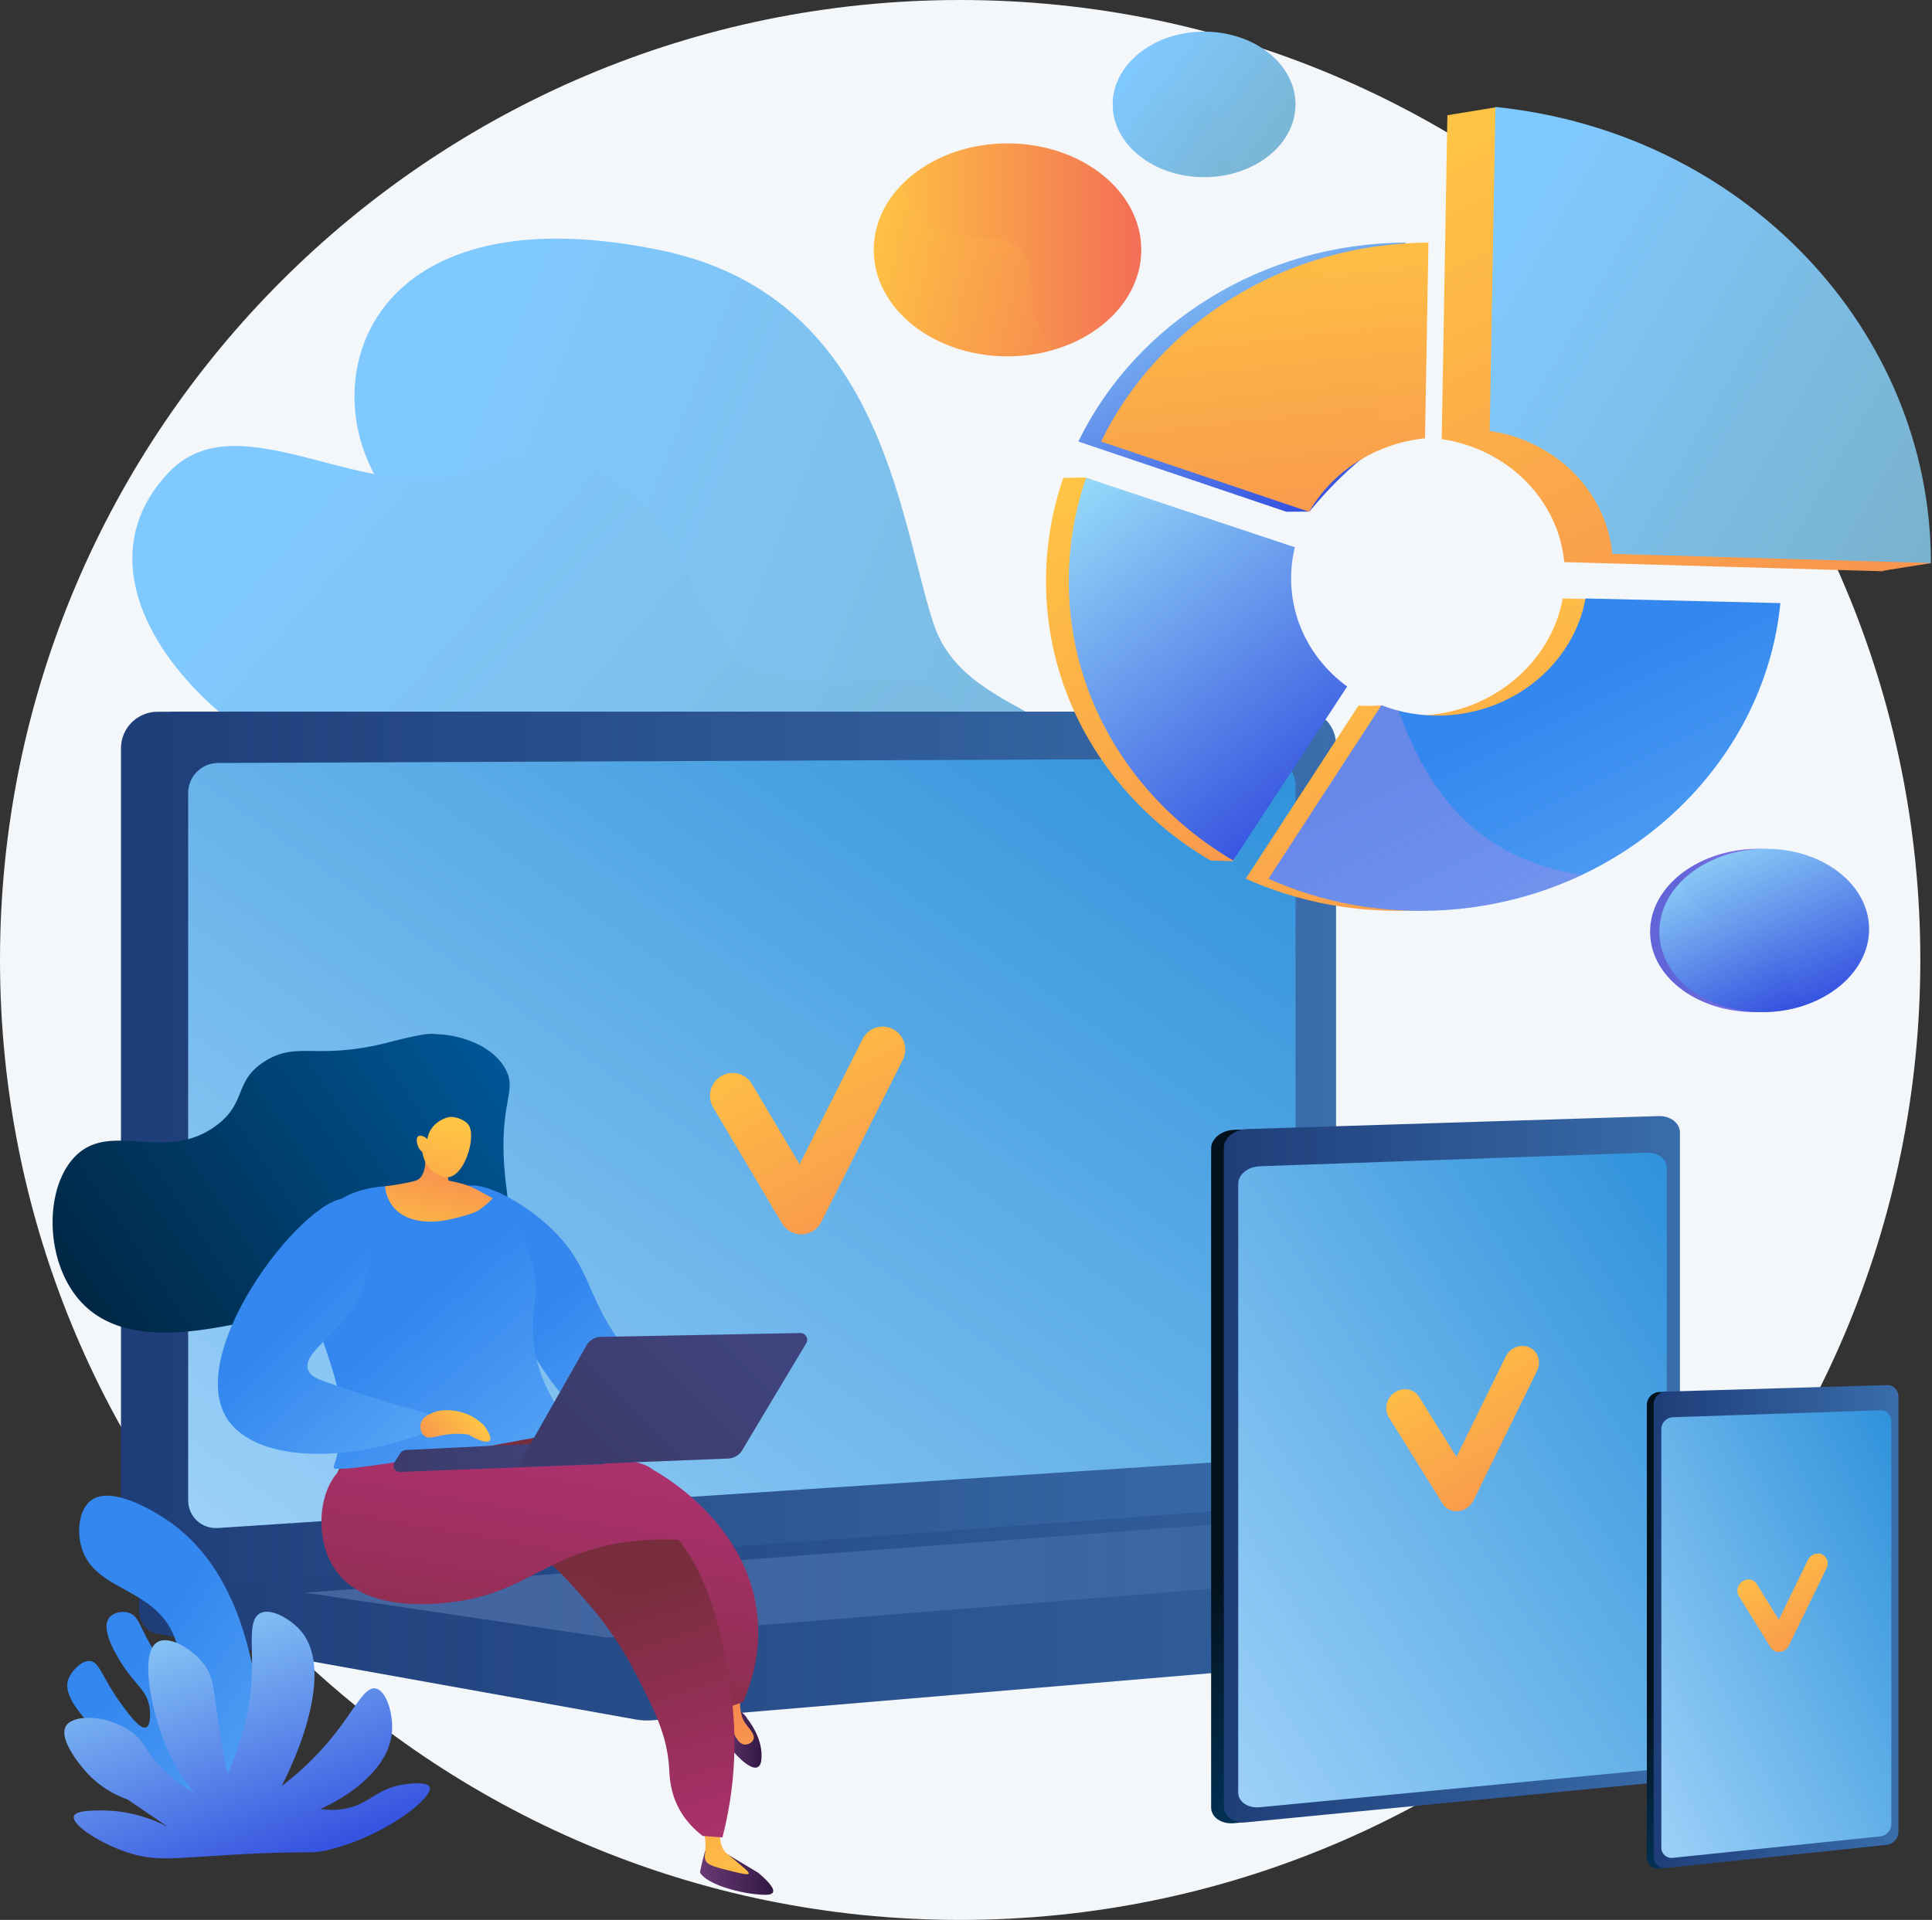
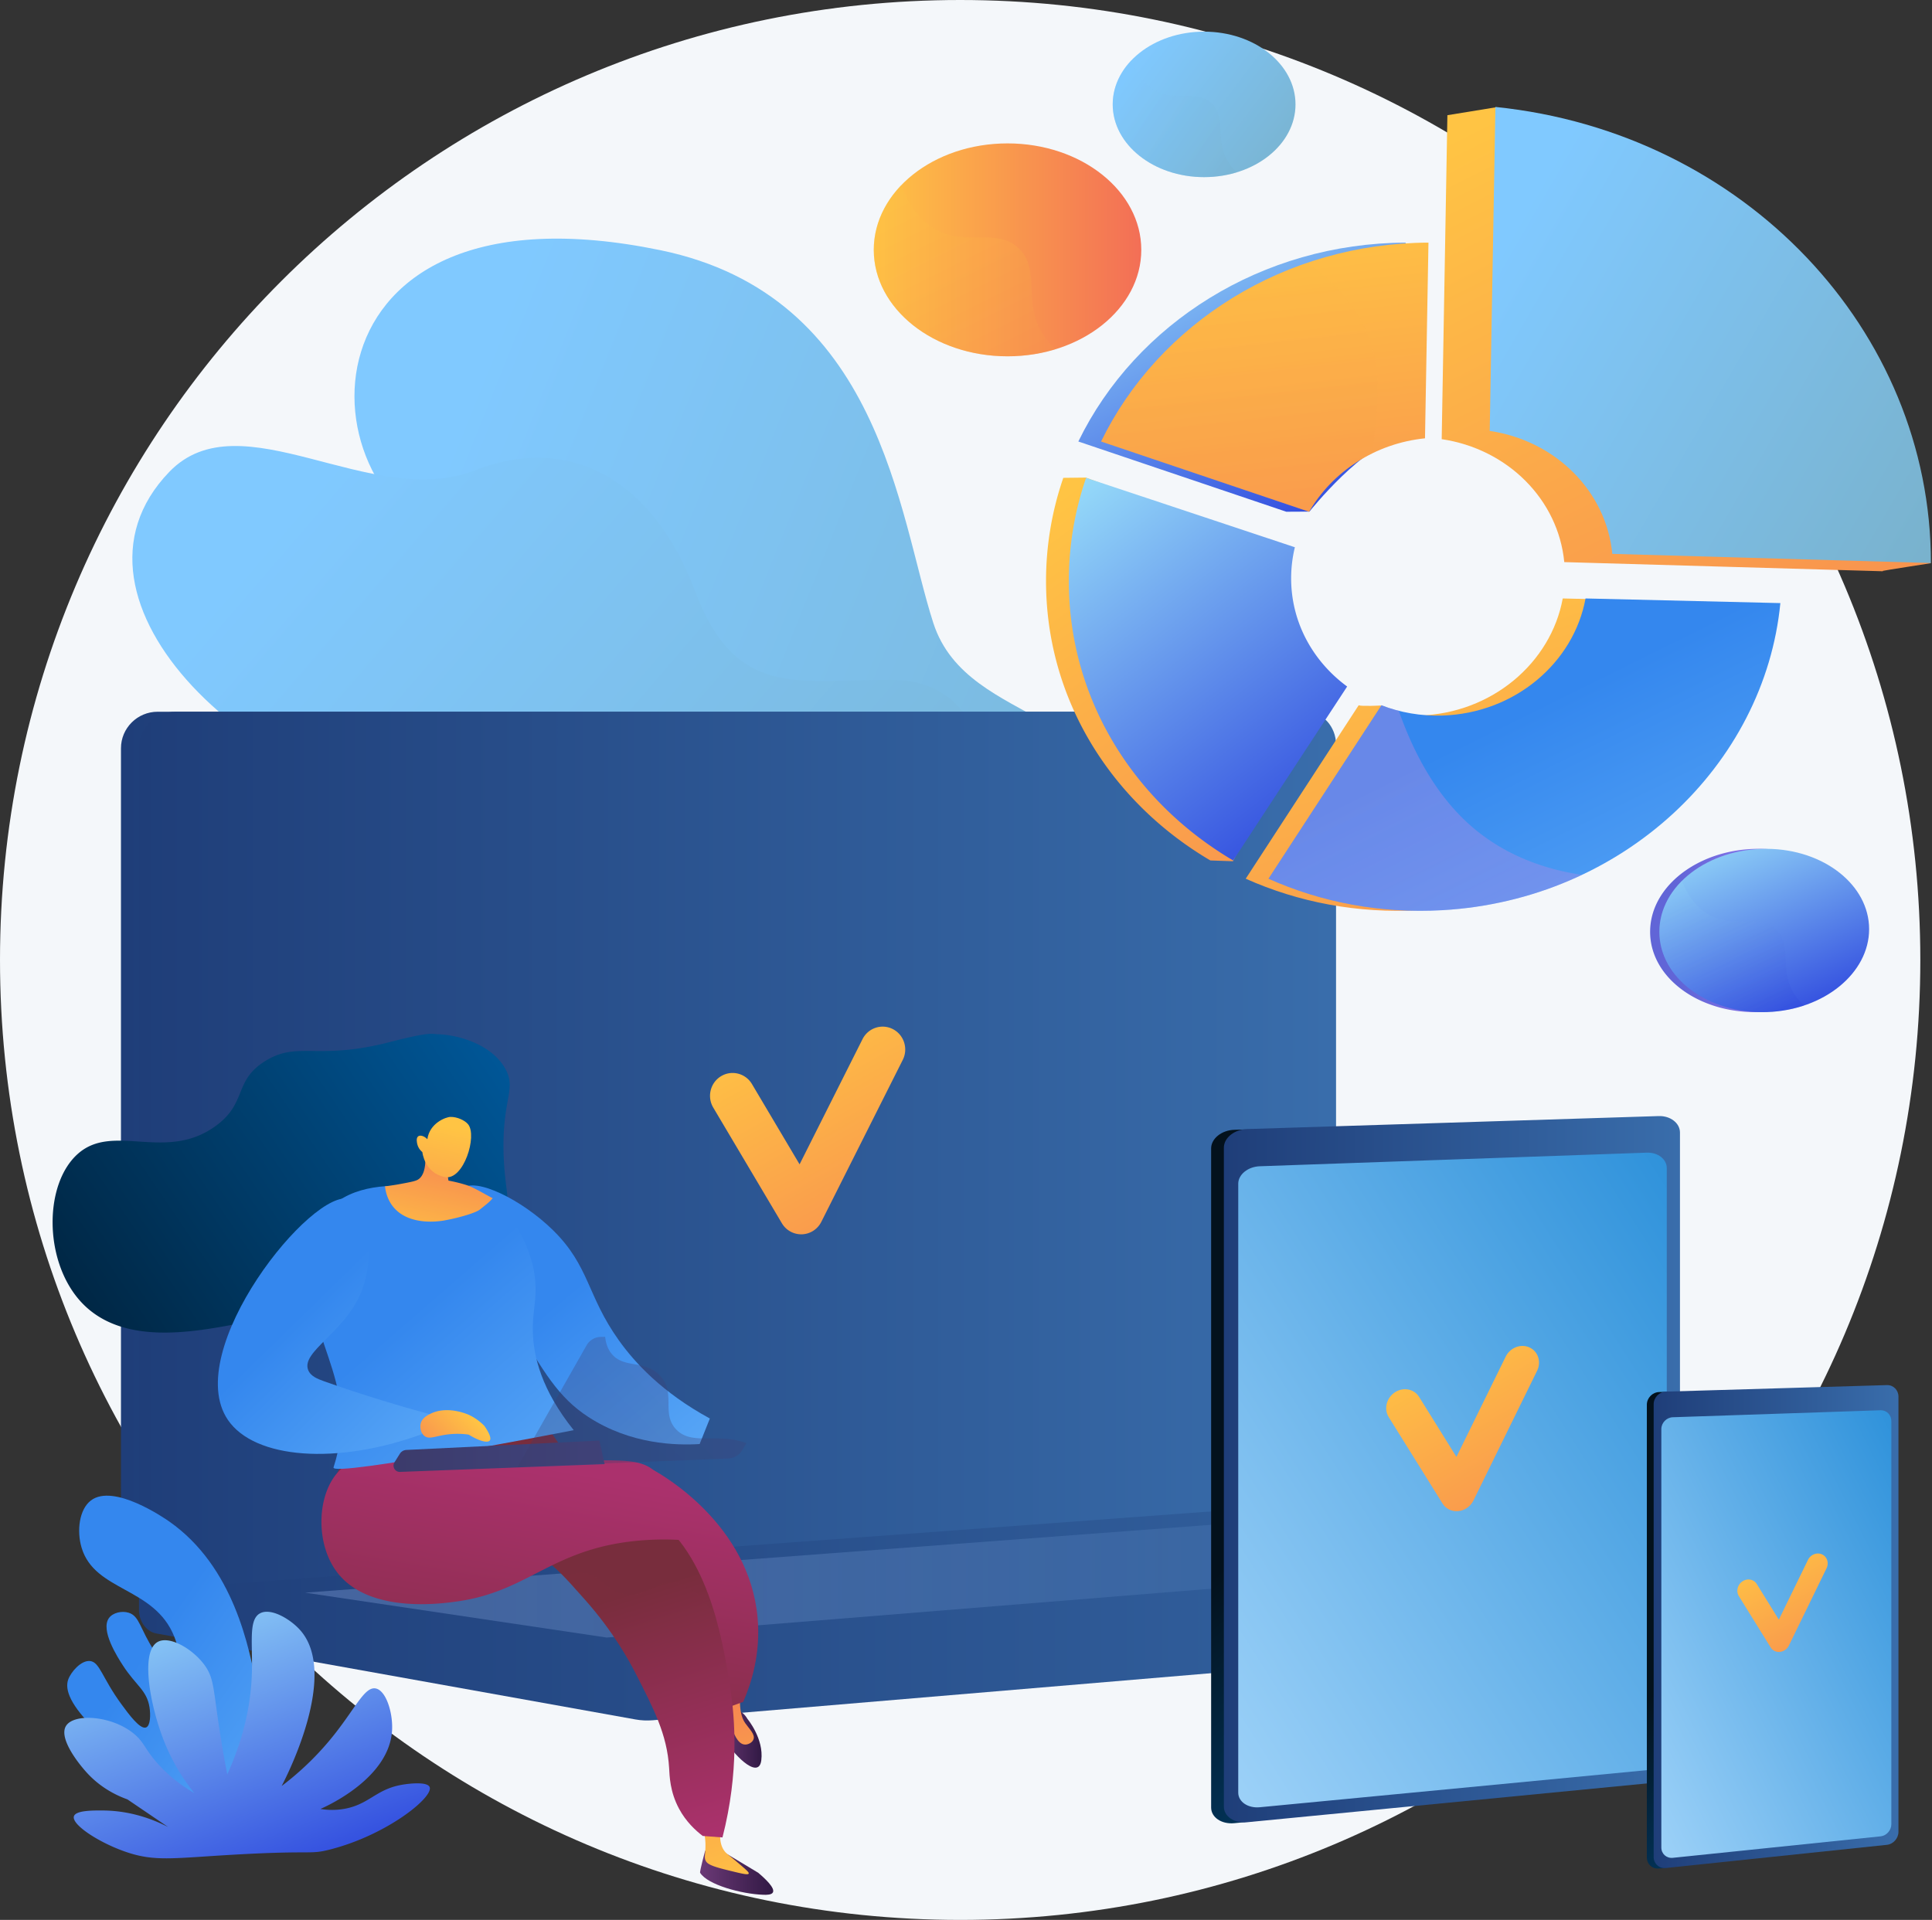
<svg xmlns="http://www.w3.org/2000/svg" width="662" height="658" fill="none">
  <rect width="100%" height="100%" fill="#333333" stroke="none" />
  <path fill="#F4F7FA" d="M329 658c181.702 0 329-147.298 329-329S510.702 0 329 0 0 147.298 0 329s147.298 329 329 329" />
  <path fill="url(#a)" d="m390.105 489.628-72.507 16.64s-22.184-34.063-10.441-64.39c23.963-61.875-31.904-78.544-54.257-89.027-33.713-15.809-52.938-41.816-22.873-68.449 34.019-30.134-13.214-78.725-71.338-96.406-56.88-17.303-58.94-128.397 67.604-102.249 75.574 15.616 81.501 90.581 93.495 127.725s69.083 27.345 60.416 78.072c-7.402 43.331-32.094 79.355-1.96 101.062 30.137 21.706 39.605 51.624 11.861 97.022" />
  <path fill="url(#b)" d="M307.881 392.236q.52.053 1.043.103c20.586 1.972 43.433.489 68.46-6.5q7.173-2.559 14.347-5.12c.385-12.773-1.537-24.988-17.677-24.748-25.065.371-38.326-39.739-36.54-55.97 2.209-20.09 6.392-66.975-32.369-67.01-32.268-.029-53.096 6.547-67.062-30.581-13.968-37.13-42.02-54.196-75.571-41.144-35.309 13.734-80.006-24.933-104.481.433C15.385 205.9 88.266 274.445 158.463 278.825c70.199 4.378 41.407 38.256 49.467 69.703 11.005 42.932 65.22 15.922 85.522 27.749 6.873 4.004 11.418 9.76 14.429 15.959" />
  <path fill="url(#c)" d="m628.186 541.806-580.56-5.057v14.96c0 4.06 2.532 7.513 5.961 8.128l164.164 29.46c1.948.35 3.925.442 5.889.277l398.233-33.588c3.556-.301 6.31-3.763 6.31-7.936v-6.244z" />
  <path fill="url(#d)" d="m441.297 517.554-387.28 27.368c-6.93.489-12.565-4.714-12.565-11.626V256.441c0-6.912 5.635-12.514 12.565-12.514h387.28c5.711 0 10.326 5.064 10.326 11.31v250.275c0 6.249-4.618 11.64-10.326 12.042" />
  <path fill="url(#e)" d="m447.471 517.554-387.28 27.368c-6.93.489-12.566-4.714-12.566-11.626V256.441c0-6.912 5.635-12.514 12.566-12.514h387.28c5.71 0 10.325 5.064 10.325 11.31v250.275c0 6.249-4.615 11.64-10.325 12.042" />
-   <path fill="url(#f)" d="M435.406 499.91 74.695 523.683c-5.64.371-10.223-3.899-10.223-9.541V271.751c0-5.642 4.583-10.234 10.223-10.258l360.711-1.492c4.709-.019 8.518 4.131 8.518 9.268v220.776c.003 5.139-3.807 9.555-8.518 9.865" />
  <path fill="url(#g)" d="m437.807 516.313-390.18 28.809 170.126 30.529c1.948.35 3.925.441 5.889.277l404.544-34.122-184.172-25.298a29.6 29.6 0 0 0-6.207-.195" />
  <path fill="url(#h)" d="M274.536 423.03a7.71 7.71 0 0 1-6.629-3.8L244.4 379.602c-2.2-3.709-1.015-8.521 2.646-10.749s8.413-1.03 10.613 2.681l16.318 27.509 21.571-42.911c1.938-3.856 6.596-5.388 10.401-3.426 3.807 1.962 5.323 6.679 3.384 10.535l-27.906 55.512c-1.276 2.538-3.812 4.176-6.623 4.274q-.13.001-.268.003" />
  <path fill="url(#i)" d="m104.561 545.845 324.836-24.341 100.535 13.698-322.039 26.022z" opacity=".3" />
  <path fill="url(#j)" d="M571.36 388.395v216.153c0 3.232-3.536 4.181-7.548 4.571L425.04 624.638l-2.122.207c-4.355.423-7.924-1.995-7.924-5.372V393.601c0-3.377 3.569-6.254 7.924-6.392l2.879-.092 139.261.456c4.011-.129 6.302-2.411 6.302.822" />
  <path fill="url(#k)" d="M575.64 388.149v216.094c0 3.231-3.274 6.195-7.285 6.582l-141.078 13.703c-4.352.423-7.919-1.993-7.919-5.37V393.349c0-3.377 3.567-6.253 7.919-6.389l141.078-4.456c4.011-.127 7.285 2.414 7.285 5.645" />
  <path fill="url(#l)" d="M571.118 400.291v200.244c0 3.017-3.062 5.781-6.81 6.14l-132.655 12.711c-4.049.388-7.367-1.868-7.367-5.012V405.682c0-3.144 3.318-5.835 7.367-5.978l132.655-4.663c3.748-.129 6.81 2.233 6.81 5.25" />
  <path fill="url(#m)" d="M499.488 517.916c-2.122.139-4.096-.848-5.194-2.611l-18.442-29.615c-1.728-2.775-.797-6.575 2.079-8.49 2.874-1.913 6.604-1.213 8.329 1.56l12.788 20.558 16.876-34.371c1.513-3.086 5.153-4.5 8.126-3.161 2.97 1.337 4.155 4.921 2.641 8.002l-21.808 44.453c-.998 2.035-2.984 3.435-5.184 3.656q-.106.013-.211.019" />
  <path fill="url(#n)" d="M648.201 478.785v149.174c0 2.23-1.906 2.848-4.068 3.074l-74.472 9.221-1.132.12c-2.327.244-4.235-1.455-4.235-3.774V481.425c0-2.32 1.908-4.275 4.235-4.346l1.539-.044 74.739 1.146c2.16-.063 3.394-1.626 3.394.604" />
  <path fill="url(#o)" d="M650.508 478.642v149.152c0 2.23-1.765 4.239-3.927 4.467l-75.724 7.946c-2.326.244-4.232-1.455-4.232-3.774V481.279c0-2.32 1.906-4.275 4.232-4.343l75.724-2.233c2.162-.063 3.927 1.709 3.927 3.939" />
  <path fill="url(#p)" d="M648.069 486.996v138.192c0 2.082-1.65 3.957-3.671 4.166l-71.202 7.363c-2.165.223-3.939-1.361-3.939-3.523V489.785c0-2.162 1.774-3.99 3.939-4.063l71.202-2.392c2.021-.066 3.671 1.582 3.671 3.666" />
  <path fill="url(#q)" d="M609.781 566.152c-1.255.084-2.421-.498-3.07-1.547l-10.894-17.578c-1.02-1.647-.47-3.908 1.227-5.05 1.696-1.142 3.901-.733 4.918.912l7.558 12.201 9.98-20.473c.896-1.838 3.05-2.688 4.808-1.899s2.458 2.919 1.563 4.757l-12.904 26.479c-.59 1.213-1.765 2.047-3.064 2.181a1 1 0 0 1-.122.017" />
  <path fill="url(#r)" d="M172.401 416.904c3.501-2.27.31-8.876.122-23.06-.23-17.383 4.385-20.624.677-27.444-4.536-8.34-15.95-11.792-23.512-11.954-1.668-.035-2.058-.947-16.032 2.672-25.175 6.521-31.478-.47-42.753 6.512-10.892 6.746-6.122 14.132-16.7 22.045-17.145 12.824-35.174-1.041-47.427 9.687-11.59 10.145-11.858 35.995.334 50.102 13.82 15.991 38.742 11.186 55.443 8.015 3.516-.667 21.265-4.394 39.748-18.036a105.8 105.8 0 0 0 21.71-21.542c1.048-1.18 2.683-2.609 4.843-2.839 2.592-.277 4.674 1.309 5.677 2.005 5.272 3.644 14.432 6.067 17.87 3.837" />
  <path fill="url(#s)" d="M158.331 407.377c4.503-4.103 20.57 3.805 31.218 14.298 12.509 12.328 11.548 22.322 22.466 37.637 5.426 7.614 14.732 17.862 31.22 26.842l-3.502 8.754c-7.971.479-23.622.197-38.22-9.337-10.143-6.622-15.36-15.397-25.383-32.677-10.06-17.345-23.427-40.389-17.799-45.517" />
  <path fill="url(#t)" d="m259.811 641.844-12.542-7.537h-5.661s-1.929 7.177-1.708 7.537c2.521 4.133 14.264 7.278 21.592 7.536 1.217.042 2.914.049 3.353-.832.743-1.492-2.576-4.625-5.034-6.704" />
  <path fill="url(#u)" d="M247.049 626.085c-.807 4.665.213 7.099 1.313 8.46.773.959 1.462 1.231 6.054 5.201 1.518 1.313 2.291 2.016 2.115 2.385-.2.42-1.542.192-4.435-.503-6.307-1.516-9.475-2.305-10.25-3.824-.701-1.374-.083-1.995-.123-5.738a19.5 19.5 0 0 0-.921-5.692z" />
  <path fill="url(#v)" d="M256.115 589.108s5.666 6.76 4.745 14.175c-.922 7.412-10.846-3.424-12.23-7.088-1.384-3.661-3.001-8.881-3.001-8.881s6.958-4.331 10.486 1.794" />
  <path fill="url(#w)" d="M253.953 578.528s-1.537 7.877 1.396 12.034c1.459 2.071 3.431 3.828 2.85 5.513-.387 1.131-1.861 1.941-3.111 1.814-2.39-.246-3.715-3.91-4.651-6.495-1.379-3.819-2.15-11.987-2.15-11.987z" />
  <path fill="url(#x)" d="m249.436 585.166 5.229-1.903c2.719-6.211 6.037-16.41 4.928-28.807-2.851-31.882-32.339-48.776-35.615-50.583-8.034 4.03-16.172 9.717-16.466 16.887-.369 8.998 11.889 13.757 23.413 26.914 6.921 7.896 14.312 19.667 18.511 37.492" />
  <path fill="url(#y)" d="M247.558 629.732c5.758-22.495 4.287-40.848 2.625-51.423-2.509-15.982-7.616-48.492-29.323-60.614-4.74-2.646-11.515-5.017-19.773-12.377-6.897-6.145-11.28-12.61-13.924-17.164-29.027-8.517-55.8-5.065-67.616 10.504-1.366 1.798-4.782 5.701-5.445 11.454-1.492 12.981 11.263 28.609 25.575 31.873 18.189 4.148 28.743-14.53 44.859-8.314 4.507 1.739 8.331 6.046 15.973 14.661 9.724 10.961 15.19 21.073 17.258 25.12 6.157 12.048 10.829 20.945 11.508 32.472.158 2.686.254 8.112 3.398 13.964 2.414 4.49 5.687 7.487 8.122 9.336q3.385.25 6.763.508" />
  <path fill="url(#z)" d="M114.104 510.112c.661-5.752 4.08-9.656 5.445-11.454 11.814-15.568 38.59-19.018 67.617-10.504 2.644 4.554 7.029 11.017 13.924 17.164 8.257 7.361 15.035 9.729 19.772 12.378 13.254 7.402 20.314 22.405 24.377 36.606-6.03-9.349-11.191-11.835-15.186-11.879-5.717-.064-8.272 4.824-15.098 4.157-7.297-.712-8.966-6.747-14.881-7.44-1.769-.207-3.948.065-6.566 1.459-3.492-3.657-6.093-5.819-8.972-6.93-16.116-6.214-26.668 12.462-44.859 8.314-14.309-3.262-27.065-18.892-25.573-31.871" opacity=".3" />
  <path fill="url(#A)" d="M232.519 527.756a96 96 0 0 0-14.448.327c-28.964 2.862-36.947 17.188-60.886 20.685-5.664.827-30.875 4.509-41.795-10.065-7.84-10.465-6.653-28.494 1.922-35.586 3.628-3.001 7.222-2.919 30.463-2.708 8.754.08 17.505.108 26.259.219 37.05.472 44.135-2.094 50.878 4.035 3.144 2.857 7.743 8.998 7.607 23.093" />
  <path fill="url(#B)" d="M154.301 408.879s-43.235-12.607-47.719 19.042c-4.298 30.337 17.724 44.258 7.703 74.987-1.161 3.562 82.3-12.754 82.3-12.754-11.142-13.9-13.731-25.366-13.997-33.339-.291-8.74 2.228-12.714 0-23.047 0 0-2.486-11.529-11.451-21.429-1.288-1.417-2.823-2.898-16.836-3.46" />
  <path fill="url(#C)" d="M144.91 389.913c.398 1.849 2.411 11.78-1.649 14.335-.882.554-2.574.871-5.958 1.506-2.216.416-4.074.67-5.386.827.191 1.664.75 4.376 2.672 6.841 5.386 6.911 16.187 5.123 17.726 4.841 5.433-.989 10.777-2.667 12.07-3.694 1.964-1.563 3.511-2.733 4.425-3.925-2.103-1.015-6.347-3.694-9.196-4.57a52 52 0 0 0-5.945-1.457l-.896-5.756q-3.93-4.477-7.863-8.948" />
  <path fill="url(#D)" d="M144.72 394.859s.733 7.275 7.807 8.559c6.333 1.149 11.101-14.157 7.858-18.114-1.081-1.321-3.75-2.576-6.063-2.51-1.626.047-7.123 2.141-7.891 7.64-1.095-1.154-2.458-1.485-3.13-1.001-.853.613-.397 2.394-.292 2.796.36 1.399 1.272 2.266 1.711 2.63" />
  <path fill="url(#E)" d="m205.397 493.709-66.171 3.22a2.78 2.78 0 0 0-2.223 1.307l-1.831 2.939c-.912 1.462.184 3.349 1.906 3.283l70.091-2.669z" />
-   <path fill="url(#F)" d="m274.222 456.861-68.364 1.326a5.74 5.74 0 0 0-4.874 2.9l-23.674 41.651 72.199-2.876a5.88 5.88 0 0 0 4.808-2.853l21.933-36.644c.937-1.56-.212-3.539-2.028-3.504" />
  <path fill="url(#G)" d="M200.984 461.087a5.74 5.74 0 0 1 4.874-2.9l1.499-.028c.223 2.206.9 4.225 2.251 5.856 4.216 5.088 11.219 1.95 16.439 7.334 5.734 5.915.437 12.956 5.562 18.462 5.396 5.795 14.121 1.076 24.153 4.784l-1.445 2.414a5.87 5.87 0 0 1-4.808 2.853l-72.199 2.876z" opacity=".3" />
  <path fill="url(#H)" d="M144.619 491.498q1.291-3.412 2.585-6.825c-9.52-2.611-22.684-6.465-36.188-11.292-2.115-.756-4.627-1.692-5.449-3.917-2.31-6.242 12.37-12.711 18.076-26.341 5.278-12.606 2.373-30.101-3.753-32.167-12.744-4.3-57.942 51.959-41.8 75.675 9.123 13.407 37.255 15.54 66.529 4.867" />
  <path fill="url(#I)" d="M147.202 484.676c5.976-3.175 13.129.08 13.59.296 1.314.621 3.224 1.725 5.156 3.697.218.298 2.81 3.889 1.866 5.04-.757.922-3.687.158-7.212-2.032a27.4 27.4 0 0 0-6.31-.155c-4.836.446-7.053 1.974-8.808.655-1.285-.966-1.725-3.008-1.262-4.523.498-1.631 1.969-2.442 2.98-2.978" />
  <path fill="url(#J)" d="M87.495 631.871c4.712-23.284 2.684-41.997.543-53.296-2.597-13.708-7.875-41.576-30.028-57.11-1.746-1.224-19.077-13.143-26.86-7.224-4.014 3.053-4.93 10.427-3.175 16.246 4.53 15.026 24.964 13.36 31.753 30.461 2.26 5.694 2.679 12.643 1.102 13.298-1.941.806-7.478-7.691-8.004-8.5-4.935-7.576-4.982-11.865-8.745-13.028-2.31-.715-5.355-.045-6.718 1.781-3.102 4.155 3.027 13.625 4.74 16.272 4.481 6.923 8.222 8.497 9.134 14.391.393 2.538.322 6.291-1.184 6.876-2.035.792-5.922-4.512-8.416-7.915-6.702-9.146-7.416-14.464-10.75-14.845-3.11-.355-6.614 3.8-7.514 6.334-2.456 6.911 7.417 21.622 64.122 56.259" />
  <path fill="url(#K)" d="M80.246 635.633c-20.918 1.198-27.136 2.453-36.994-.907-9.264-3.156-18.765-9.372-17.93-12.225.599-2.047 6.413-2.019 9.886-2.002 9.32.042 17.007 2.898 22.4 5.659l-13.954-9.471c-3.248-1.163-8.745-3.628-13.614-8.838-3.048-3.262-10.053-12.098-7.419-16.342 2.75-4.434 15.813-3.539 23.345 2.75 3.614 3.017 3.62 5.327 8.462 10.596 4.402 4.787 8.947 7.828 12.138 9.661-2.991-3.739-7.06-9.581-10.222-17.454-4.806-11.961-8.434-30.886-2.322-34.326 4.054-2.282 12.095 2.42 16.116 7.992 3.26 4.519 2.94 8.307 5.184 22.826a361 361 0 0 0 2.552 14.548c6.22-13.646 8.026-25.126 8.39-33.565.468-10.843-1.325-19.338 2.82-21.599 3.696-2.014 10.295 1.916 13.644 5.603 13.55 14.925-4.329 49.951-6.218 53.568a99.6 99.6 0 0 0 18.459-18.17c7.097-9.104 10.093-15.881 13.701-15.275 3.588.604 5.952 8.241 5.682 14.154-.75 16.478-22.273 26.158-24.569 27.154 1.809.292 4.881.597 8.5-.094 8.025-1.532 10.528-6.396 18.668-8.046 3.114-.632 9.48-1.286 10.265.641 1.407 3.462-14.671 16.457-34.183 21.411-7.149 1.814-5.438.184-32.787 1.751" />
  <path fill="url(#L)" d="m440.757 175.384 7.919-.042s18.97-23.806 31.789-25.12l1.186-67.066c-49.096.162-92.427 27.601-112.16 68.154z" />
  <path fill="url(#M)" d="M535.471 205.104c-4.025 22.036-24.264 39.36-49.056 40.126-6.103.188-13.221-3.44-13.221-3.44s-6.528.357-7.645-.075l-38.7 59.436c17.99 8.056 38.31 12.001 59.566 10.789 61.817-3.523 110.417-49.682 115.815-105.247z" />
  <path fill="url(#N)" d="m414.733 294.898 7.743.266 31.314-59.876c-11.682-8.58-19.19-21.93-19.19-37.074 0-3.659.442-7.226 1.276-10.659l-63.779-23.876-7.757.089a108.5 108.5 0 0 0-5.918 35.375c-.002 40.774 22.556 75.881 56.311 95.755" />
  <path fill="url(#O)" d="M493.996 150.512c22.579 3.332 39.938 20.687 42.002 42.135l109.166 3.138v-.137c0-.082 16.457-2.625 16.457-2.634-.004-.743-149.128-156.23-149.128-156.23l-16.542 2.695z" />
  <path fill="url(#P)" d="M448.568 175.385c7.906-13.72 22.617-23.409 39.708-25.164l1.187-67.067c-49.096.162-92.428 27.601-112.161 68.155z" />
  <path fill="url(#Q)" d="M543.283 205.105c-4.026 22.036-24.264 39.36-49.057 40.126-7.393.228-14.457-1.038-20.865-3.515l-38.7 59.436c17.989 8.056 38.31 12.001 59.565 10.789 61.817-3.523 110.418-49.682 115.816-105.247z" />
  <path fill="url(#R)" d="m422.544 294.899 39.057-59.611c-11.681-8.579-19.19-21.93-19.19-37.073 0-3.659.442-7.226 1.276-10.66l-71.536-23.786a108.5 108.5 0 0 0-5.917 35.374c-.003 40.775 22.555 75.882 56.31 95.756" />
  <path fill="url(#S)" d="M510.453 147.685c22.579 3.332 39.938 20.687 42.002 42.136l109.167 3.137v-.136c0-79.437-63.81-147.418-149.214-156.17z" />
  <path fill="url(#T)" d="M479.299 243.61a52 52 0 0 1-5.941-1.894l-38.7 59.436c17.99 8.056 38.31 12.001 59.566 10.789 17.174-.978 33.325-5.252 47.818-12.1-14.629-2.198-27.688-7.701-38.117-16.871-11.877-10.448-19.583-24.978-24.626-39.36" opacity=".3" />
  <path fill="url(#U)" d="M466.308 109.773c-4.596-8.406-11.167-14.78-18.541-19.646-31.027 10.62-56.586 32.656-70.467 61.182l71.266 24.074c4.947-8.585 12.558-15.593 21.749-20.065 1.859-17.841 3.967-30.959-4.007-45.545" opacity=".3" />
  <path fill="url(#V)" d="M345.229 122.115c25.313 0 45.832-16.335 45.832-36.486s-20.519-36.486-45.832-36.486c-25.312 0-45.832 16.335-45.832 36.486s20.52 36.486 45.832 36.486" />
  <path fill="url(#W)" d="M356.359 112.821c-5.53-10.775.061-20.847-7.414-27.81-7.596-7.074-17.463-.498-28.085-6.258-4.106-2.228-8.672-6.489-12.065-15.259-5.894 6.138-9.395 13.811-9.395 22.135 0 20.151 20.52 36.486 45.832 36.486 5.799 0 11.345-.858 16.452-2.423-2.519-2.294-4.188-4.651-5.325-6.871" opacity=".3" />
  <path fill="url(#X)" d="M412.587 60.707c17.297 0 31.319-11.162 31.319-24.931s-14.022-24.931-31.319-24.931-31.318 11.162-31.318 24.93c0 13.77 14.022 24.932 31.318 24.932" />
  <path fill="url(#Y)" d="M420.192 54.357c-3.779-7.362.042-14.245-5.067-19.004-5.188-4.834-11.933-.34-19.19-4.277-2.806-1.52-5.926-4.432-8.244-10.427-4.027 4.195-6.42 9.438-6.42 15.124 0 13.77 14.023 24.932 31.319 24.932 3.962 0 7.752-.585 11.242-1.655-1.722-1.565-2.862-3.175-3.64-4.693" opacity=".3" />
  <path fill="url(#Z)" d="m604.735 346.763.317-.023q.29-.022.576-.047.16-.015.317-.031l.877-.089a31 31 0 0 0 .865-.106l.618-.084.235-.036q.335-.049.667-.105l.176-.028q.375-.065.745-.132l.092-.017a45 45 0 0 0 5.725-1.466l-.005-.005c13.341-4.387 22.637-14.577 22.637-26.153 0-15.059-15.728-27.382-35.635-27.53-19.352-.143-35.633 11.212-37.374 25.841l-.029.239c-.014.12-.023.24-.035.362l-.028.341q-.012.153-.021.308-.015.213-.021.425l-.01.242q-.01.34-.011.682c0 7.682 3.999 14.53 10.452 19.476a34 34 0 0 0 2.616 1.817 36 36 0 0 0 2.113 1.229 37 37 0 0 0 2.761 1.344 42.4 42.4 0 0 0 7.802 2.548q.794.177 1.598.329a47.4 47.4 0 0 0 11.087.723q.14-.007.28-.016.306-.017.613-.038" />
  <path fill="url(#aa)" d="M640.453 318.439c0 15.059-15.449 27.774-35.001 28.416-20.121.66-36.864-11.647-36.864-27.507s16.743-28.592 36.864-28.439c19.55.148 35.001 12.471 35.001 27.53" />
  <path fill="url(#ab)" d="M614.114 339.488c-4.291-8.115.047-15.884-5.762-21.117-5.95-5.363-13.762-.214-22.264-4.59-3.316-1.706-7.02-5.006-9.788-11.858-4.832 4.824-7.715 10.873-7.715 17.425 0 15.86 16.744 28.167 36.865 27.507 4.528-.148 8.833-.945 12.772-2.261-1.941-1.682-3.227-3.438-4.108-5.106" opacity=".3" />
  <defs>
    <linearGradient id="a" x1="174.248" x2="510.353" y1="100.43" y2="235.479" gradientUnits="userSpaceOnUse">
      <stop stop-color="#80C9FF" />
      <stop offset="1" stop-color="#79B2CD" />
    </linearGradient>
    <linearGradient id="b" x1="109.487" x2="381.477" y1="163.409" y2="397.958" gradientUnits="userSpaceOnUse">
      <stop stop-color="#80C9FF" />
      <stop offset="1" stop-color="#79B2CD" />
    </linearGradient>
    <linearGradient id="c" x1="47.627" x2="628.186" y1="563.201" y2="563.201" gradientUnits="userSpaceOnUse">
      <stop stop-color="#1F3E79" />
      <stop offset=".996" stop-color="#396DAB" />
    </linearGradient>
    <linearGradient id="d" x1="41.453" x2="451.624" y1="394.441" y2="394.441" gradientUnits="userSpaceOnUse">
      <stop stop-color="#1F3E79" />
      <stop offset=".996" stop-color="#396DAB" />
    </linearGradient>
    <linearGradient id="e" x1="47.626" x2="457.797" y1="394.441" y2="394.441" gradientUnits="userSpaceOnUse">
      <stop stop-color="#1F3E79" />
      <stop offset=".996" stop-color="#396DAB" />
    </linearGradient>
    <linearGradient id="f" x1="390.675" x2="57.33" y1="190.206" y2="656.034" gradientUnits="userSpaceOnUse">
      <stop stop-color="#288ED9" />
      <stop offset=".996" stop-color="#B8E1FF" />
    </linearGradient>
    <linearGradient id="g" x1="47.629" x2="628.186" y1="546.12" y2="546.12" gradientUnits="userSpaceOnUse">
      <stop stop-color="#1F3E79" />
      <stop offset=".996" stop-color="#396DAB" />
    </linearGradient>
    <linearGradient id="h" x1="256.043" x2="333.448" y1="350.071" y2="487.444" gradientUnits="userSpaceOnUse">
      <stop stop-color="#FFC444" />
      <stop offset=".996" stop-color="#F36F56" />
    </linearGradient>
    <linearGradient id="i" x1="104.562" x2="529.933" y1="541.364" y2="541.364" gradientUnits="userSpaceOnUse">
      <stop stop-color="#99B6ED" />
      <stop offset=".996" stop-color="#396DAB" />
    </linearGradient>
    <linearGradient id="j" x1="600.962" x2="497.852" y1="576.917" y2="464.511" gradientUnits="userSpaceOnUse">
      <stop stop-color="#005B9F" />
      <stop offset=".996" stop-color="#03111C" />
    </linearGradient>
    <linearGradient id="k" x1="419.358" x2="575.64" y1="503.539" y2="503.539" gradientUnits="userSpaceOnUse">
      <stop stop-color="#1F3E79" />
      <stop offset=".996" stop-color="#396DAB" />
    </linearGradient>
    <linearGradient id="l" x1="550.513" x2="279.194" y1="335.646" y2="508.064" gradientUnits="userSpaceOnUse">
      <stop stop-color="#288ED9" />
      <stop offset=".996" stop-color="#B8E1FF" />
    </linearGradient>
    <linearGradient id="m" x1="484.965" x2="547.087" y1="459.864" y2="568.325" gradientUnits="userSpaceOnUse">
      <stop stop-color="#FFC444" />
      <stop offset=".996" stop-color="#F36F56" />
    </linearGradient>
    <linearGradient id="n" x1="664.085" x2="594" y1="607.497" y2="547.712" gradientUnits="userSpaceOnUse">
      <stop stop-color="#005B9F" />
      <stop offset=".996" stop-color="#03111C" />
    </linearGradient>
    <linearGradient id="o" x1="566.625" x2="650.508" y1="557.466" y2="557.466" gradientUnits="userSpaceOnUse">
      <stop stop-color="#1F3E79" />
      <stop offset=".996" stop-color="#396DAB" />
    </linearGradient>
    <linearGradient id="p" x1="637.009" x2="473.315" y1="442.725" y2="524.395" gradientUnits="userSpaceOnUse">
      <stop stop-color="#288ED9" />
      <stop offset=".996" stop-color="#B8E1FF" />
    </linearGradient>
    <linearGradient id="q" x1="601.205" x2="638.339" y1="531.58" y2="595.936" gradientUnits="userSpaceOnUse">
      <stop stop-color="#FFC444" />
      <stop offset=".996" stop-color="#F36F56" />
    </linearGradient>
    <linearGradient id="r" x1="182.629" x2="-3.514" y1="349.65" y2="476.086" gradientUnits="userSpaceOnUse">
      <stop stop-color="#005B9F" />
      <stop offset="1" stop-color="#001B30" />
    </linearGradient>
    <linearGradient id="s" x1="197.976" x2="294.715" y1="439.47" y2="555.334" gradientUnits="userSpaceOnUse">
      <stop offset=".004" stop-color="#3487EE" />
      <stop offset="1" stop-color="#80C9FF" />
    </linearGradient>
    <linearGradient id="t" x1="264.951" x2="239.882" y1="641.852" y2="641.852" gradientUnits="userSpaceOnUse">
      <stop stop-color="#311944" />
      <stop offset="1" stop-color="#6B3976" />
    </linearGradient>
    <linearGradient id="u" x1="253.128" x2="215.728" y1="651.732" y2="539.529" gradientUnits="userSpaceOnUse">
      <stop stop-color="#FFC444" />
      <stop offset=".996" stop-color="#F36F56" />
    </linearGradient>
    <linearGradient id="v" x1="260.961" x2="245.629" y1="595.822" y2="595.822" gradientUnits="userSpaceOnUse">
      <stop stop-color="#311944" />
      <stop offset="1" stop-color="#6B3976" />
    </linearGradient>
    <linearGradient id="w" x1="269.846" x2="244.812" y1="637.919" y2="562.815" gradientUnits="userSpaceOnUse">
      <stop stop-color="#FFC444" />
      <stop offset=".996" stop-color="#F36F56" />
    </linearGradient>
    <linearGradient id="x" x1="238.999" x2="220.326" y1="511.387" y2="619.338" gradientUnits="userSpaceOnUse">
      <stop stop-color="#AB316D" />
      <stop offset="1" stop-color="#792D3D" />
    </linearGradient>
    <linearGradient id="y" x1="212.629" x2="186.079" y1="639.325" y2="555.298" gradientUnits="userSpaceOnUse">
      <stop stop-color="#AB316D" />
      <stop offset="1" stop-color="#792D3D" />
    </linearGradient>
    <linearGradient id="z" x1="212.627" x2="186.076" y1="639.326" y2="555.299" gradientUnits="userSpaceOnUse">
      <stop stop-color="#AB316D" />
      <stop offset="1" stop-color="#792D3D" />
    </linearGradient>
    <linearGradient id="A" x1="175.267" x2="156.637" y1="500.492" y2="608.195" gradientUnits="userSpaceOnUse">
      <stop stop-color="#AB316D" />
      <stop offset="1" stop-color="#792D3D" />
    </linearGradient>
    <linearGradient id="B" x1="149.055" x2="255.451" y1="442.68" y2="565.133" gradientUnits="userSpaceOnUse">
      <stop offset=".004" stop-color="#3487EE" />
      <stop offset="1" stop-color="#80C9FF" />
    </linearGradient>
    <linearGradient id="C" x1="145.617" x2="156.529" y1="430.158" y2="380.632" gradientUnits="userSpaceOnUse">
      <stop stop-color="#FFC444" />
      <stop offset=".996" stop-color="#F36F56" />
    </linearGradient>
    <linearGradient id="D" x1="153.014" x2="140.507" y1="386.03" y2="450.447" gradientUnits="userSpaceOnUse">
      <stop stop-color="#FFC444" />
      <stop offset=".996" stop-color="#F36F56" />
    </linearGradient>
    <linearGradient id="E" x1="207.169" x2="134.843" y1="499.085" y2="499.085" gradientUnits="userSpaceOnUse">
      <stop stop-color="#40447E" />
      <stop offset=".996" stop-color="#3C3B6B" />
    </linearGradient>
    <linearGradient id="F" x1="253.422" x2="206.003" y1="453.461" y2="500.501" gradientUnits="userSpaceOnUse">
      <stop stop-color="#40447E" />
      <stop offset=".996" stop-color="#3C3B6B" />
    </linearGradient>
    <linearGradient id="G" x1="253.422" x2="206.003" y1="453.461" y2="500.501" gradientUnits="userSpaceOnUse">
      <stop stop-color="#40447E" />
      <stop offset=".996" stop-color="#3C3B6B" />
    </linearGradient>
    <linearGradient id="H" x1="109.127" x2="206.083" y1="443.467" y2="542.514" gradientUnits="userSpaceOnUse">
      <stop offset=".004" stop-color="#3487EE" />
      <stop offset="1" stop-color="#80C9FF" />
    </linearGradient>
    <linearGradient id="I" x1="161.875" x2="137.832" y1="484.823" y2="507.481" gradientUnits="userSpaceOnUse">
      <stop stop-color="#FFC444" />
      <stop offset=".996" stop-color="#F36F56" />
    </linearGradient>
    <linearGradient id="J" x1="55.03" x2="178.901" y1="557.203" y2="643.416" gradientUnits="userSpaceOnUse">
      <stop offset=".004" stop-color="#3487EE" />
      <stop offset="1" stop-color="#80C9FF" />
    </linearGradient>
    <linearGradient id="K" x1="25.045" x2="84.209" y1="553.203" y2="708.246" gradientUnits="userSpaceOnUse">
      <stop stop-color="#96DBF9" />
      <stop offset=".996" stop-color="#0007D2" />
    </linearGradient>
    <linearGradient id="L" x1="372.181" x2="446.313" y1="84.043" y2="243.422" gradientUnits="userSpaceOnUse">
      <stop stop-color="#96DBF9" />
      <stop offset=".996" stop-color="#0007D2" />
    </linearGradient>
    <linearGradient id="M" x1="460.28" x2="539.931" y1="202.427" y2="448.888" gradientUnits="userSpaceOnUse">
      <stop stop-color="#FFC444" />
      <stop offset=".996" stop-color="#F36F56" />
    </linearGradient>
    <linearGradient id="N" x1="376.601" x2="535.815" y1="160.39" y2="378.5" gradientUnits="userSpaceOnUse">
      <stop stop-color="#FFC444" />
      <stop offset=".996" stop-color="#F36F56" />
    </linearGradient>
    <linearGradient id="O" x1="525.948" x2="688.097" y1="32.807" y2="355.671" gradientUnits="userSpaceOnUse">
      <stop stop-color="#FFC444" />
      <stop offset=".996" stop-color="#F36F56" />
    </linearGradient>
    <linearGradient id="P" x1="428.473" x2="452.41" y1="72.849" y2="289.239" gradientUnits="userSpaceOnUse">
      <stop stop-color="#FFC444" />
      <stop offset=".996" stop-color="#F36F56" />
    </linearGradient>
    <linearGradient id="Q" x1="518.001" x2="612.289" y1="245.137" y2="435.582" gradientUnits="userSpaceOnUse">
      <stop offset=".004" stop-color="#3487EE" />
      <stop offset="1" stop-color="#80C9FF" />
    </linearGradient>
    <linearGradient id="R" x1="368.521" x2="502.096" y1="165.03" y2="336.769" gradientUnits="userSpaceOnUse">
      <stop stop-color="#96DBF9" />
      <stop offset=".996" stop-color="#0007D2" />
    </linearGradient>
    <linearGradient id="S" x1="538.441" x2="693.5" y1="43.519" y2="133.219" gradientUnits="userSpaceOnUse">
      <stop stop-color="#80C9FF" />
      <stop offset="1" stop-color="#79B2CD" />
    </linearGradient>
    <linearGradient id="T" x1="472.696" x2="565.249" y1="268.876" y2="455.814" gradientUnits="userSpaceOnUse">
      <stop offset=".004" stop-color="#E38DDD" />
      <stop offset="1" stop-color="#9571F6" />
    </linearGradient>
    <linearGradient id="U" x1="417.324" x2="441.219" y1="74.269" y2="290.273" gradientUnits="userSpaceOnUse">
      <stop stop-color="#FFC444" />
      <stop offset=".996" stop-color="#F36F56" />
    </linearGradient>
    <linearGradient id="V" x1="299.397" x2="391.063" y1="85.628" y2="85.628" gradientUnits="userSpaceOnUse">
      <stop stop-color="#FFC444" />
      <stop offset=".996" stop-color="#F36F56" />
    </linearGradient>
    <linearGradient id="W" x1="311.272" x2="370.774" y1="62.028" y2="181.434" gradientUnits="userSpaceOnUse">
      <stop stop-color="#FFC444" />
      <stop offset=".996" stop-color="#F36F56" />
    </linearGradient>
    <linearGradient id="X" x1="392.865" x2="447.672" y1="13.035" y2="54.216" gradientUnits="userSpaceOnUse">
      <stop stop-color="#80C9FF" />
      <stop offset="1" stop-color="#79B2CD" />
    </linearGradient>
    <linearGradient id="Y" x1="389.151" x2="430.653" y1="22.409" y2="48.785" gradientUnits="userSpaceOnUse">
      <stop stop-color="#80C9FF" />
      <stop offset="1" stop-color="#79B2CD" />
    </linearGradient>
    <linearGradient id="Z" x1="629.239" x2="575.105" y1="317.433" y2="320.333" gradientUnits="userSpaceOnUse">
      <stop stop-color="#AA80F9" />
      <stop offset=".996" stop-color="#6165D7" />
    </linearGradient>
    <linearGradient id="aa" x1="570.311" x2="613.72" y1="291.446" y2="389.975" gradientUnits="userSpaceOnUse">
      <stop stop-color="#96DBF9" />
      <stop offset=".996" stop-color="#0007D2" />
    </linearGradient>
    <linearGradient id="ab" x1="569.776" x2="608.124" y1="302.355" y2="377.207" gradientUnits="userSpaceOnUse">
      <stop stop-color="#96DBF9" />
      <stop offset=".996" stop-color="#0007D2" />
    </linearGradient>
  </defs>
</svg>